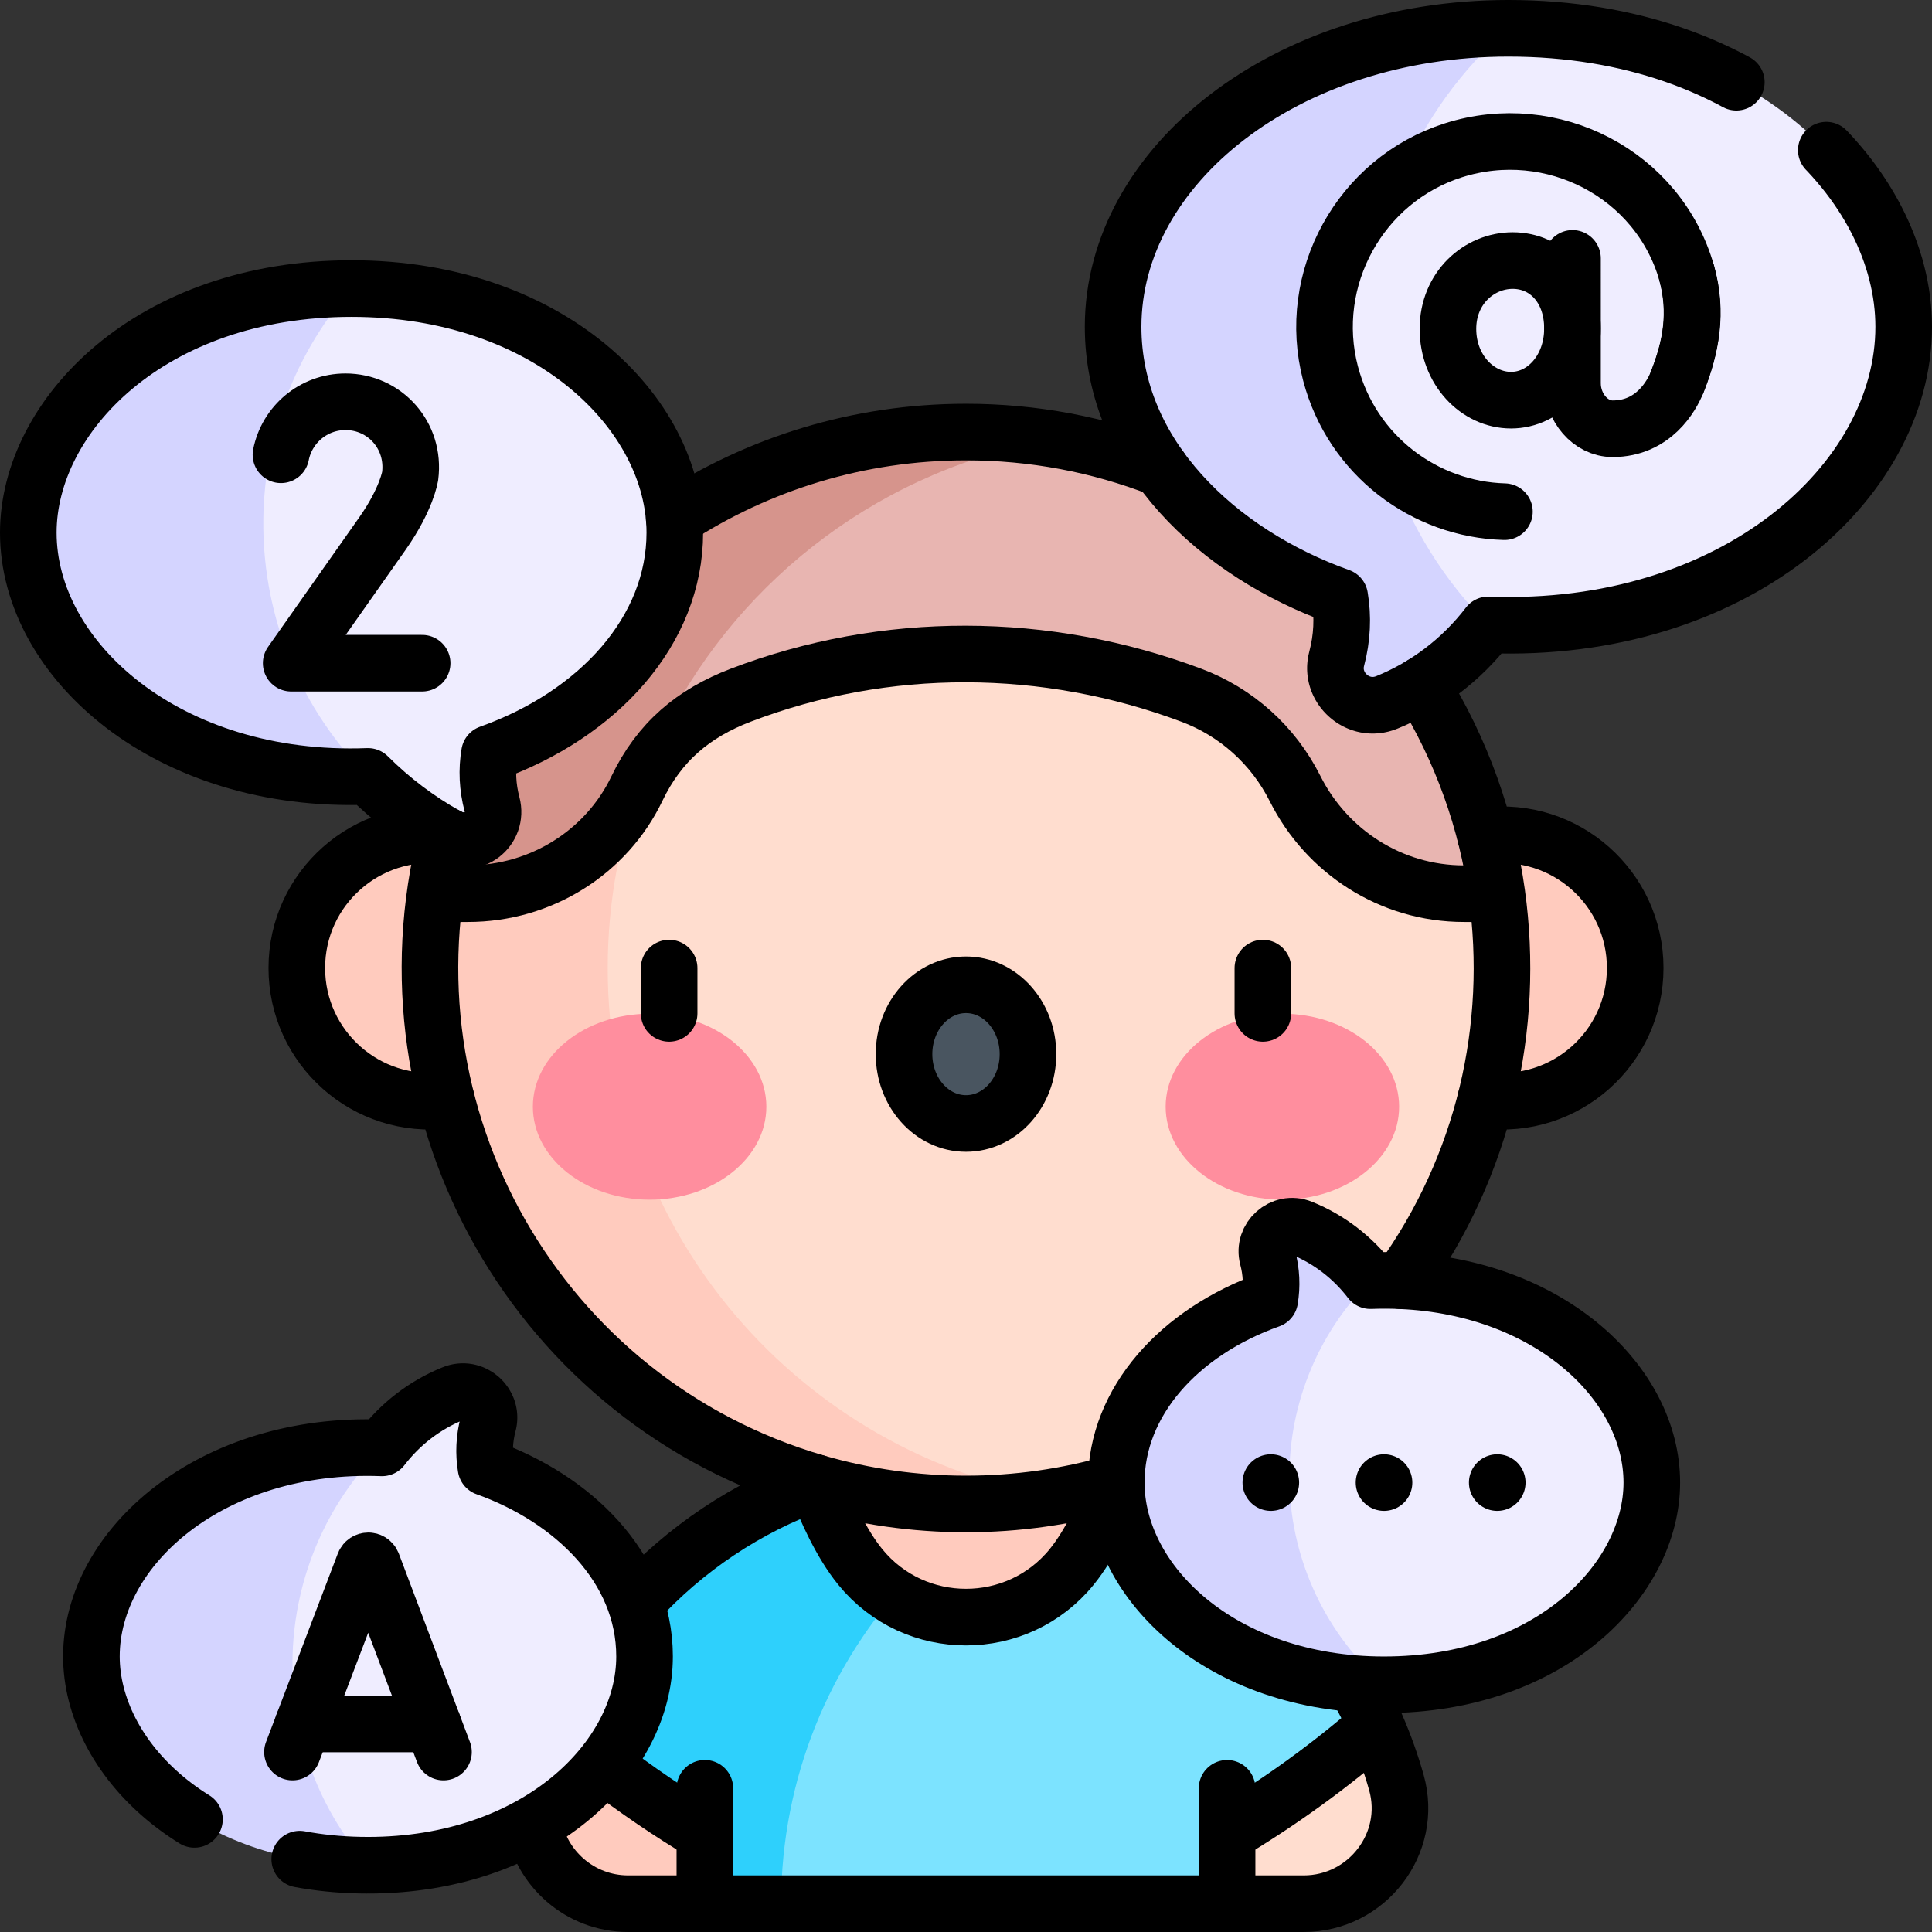
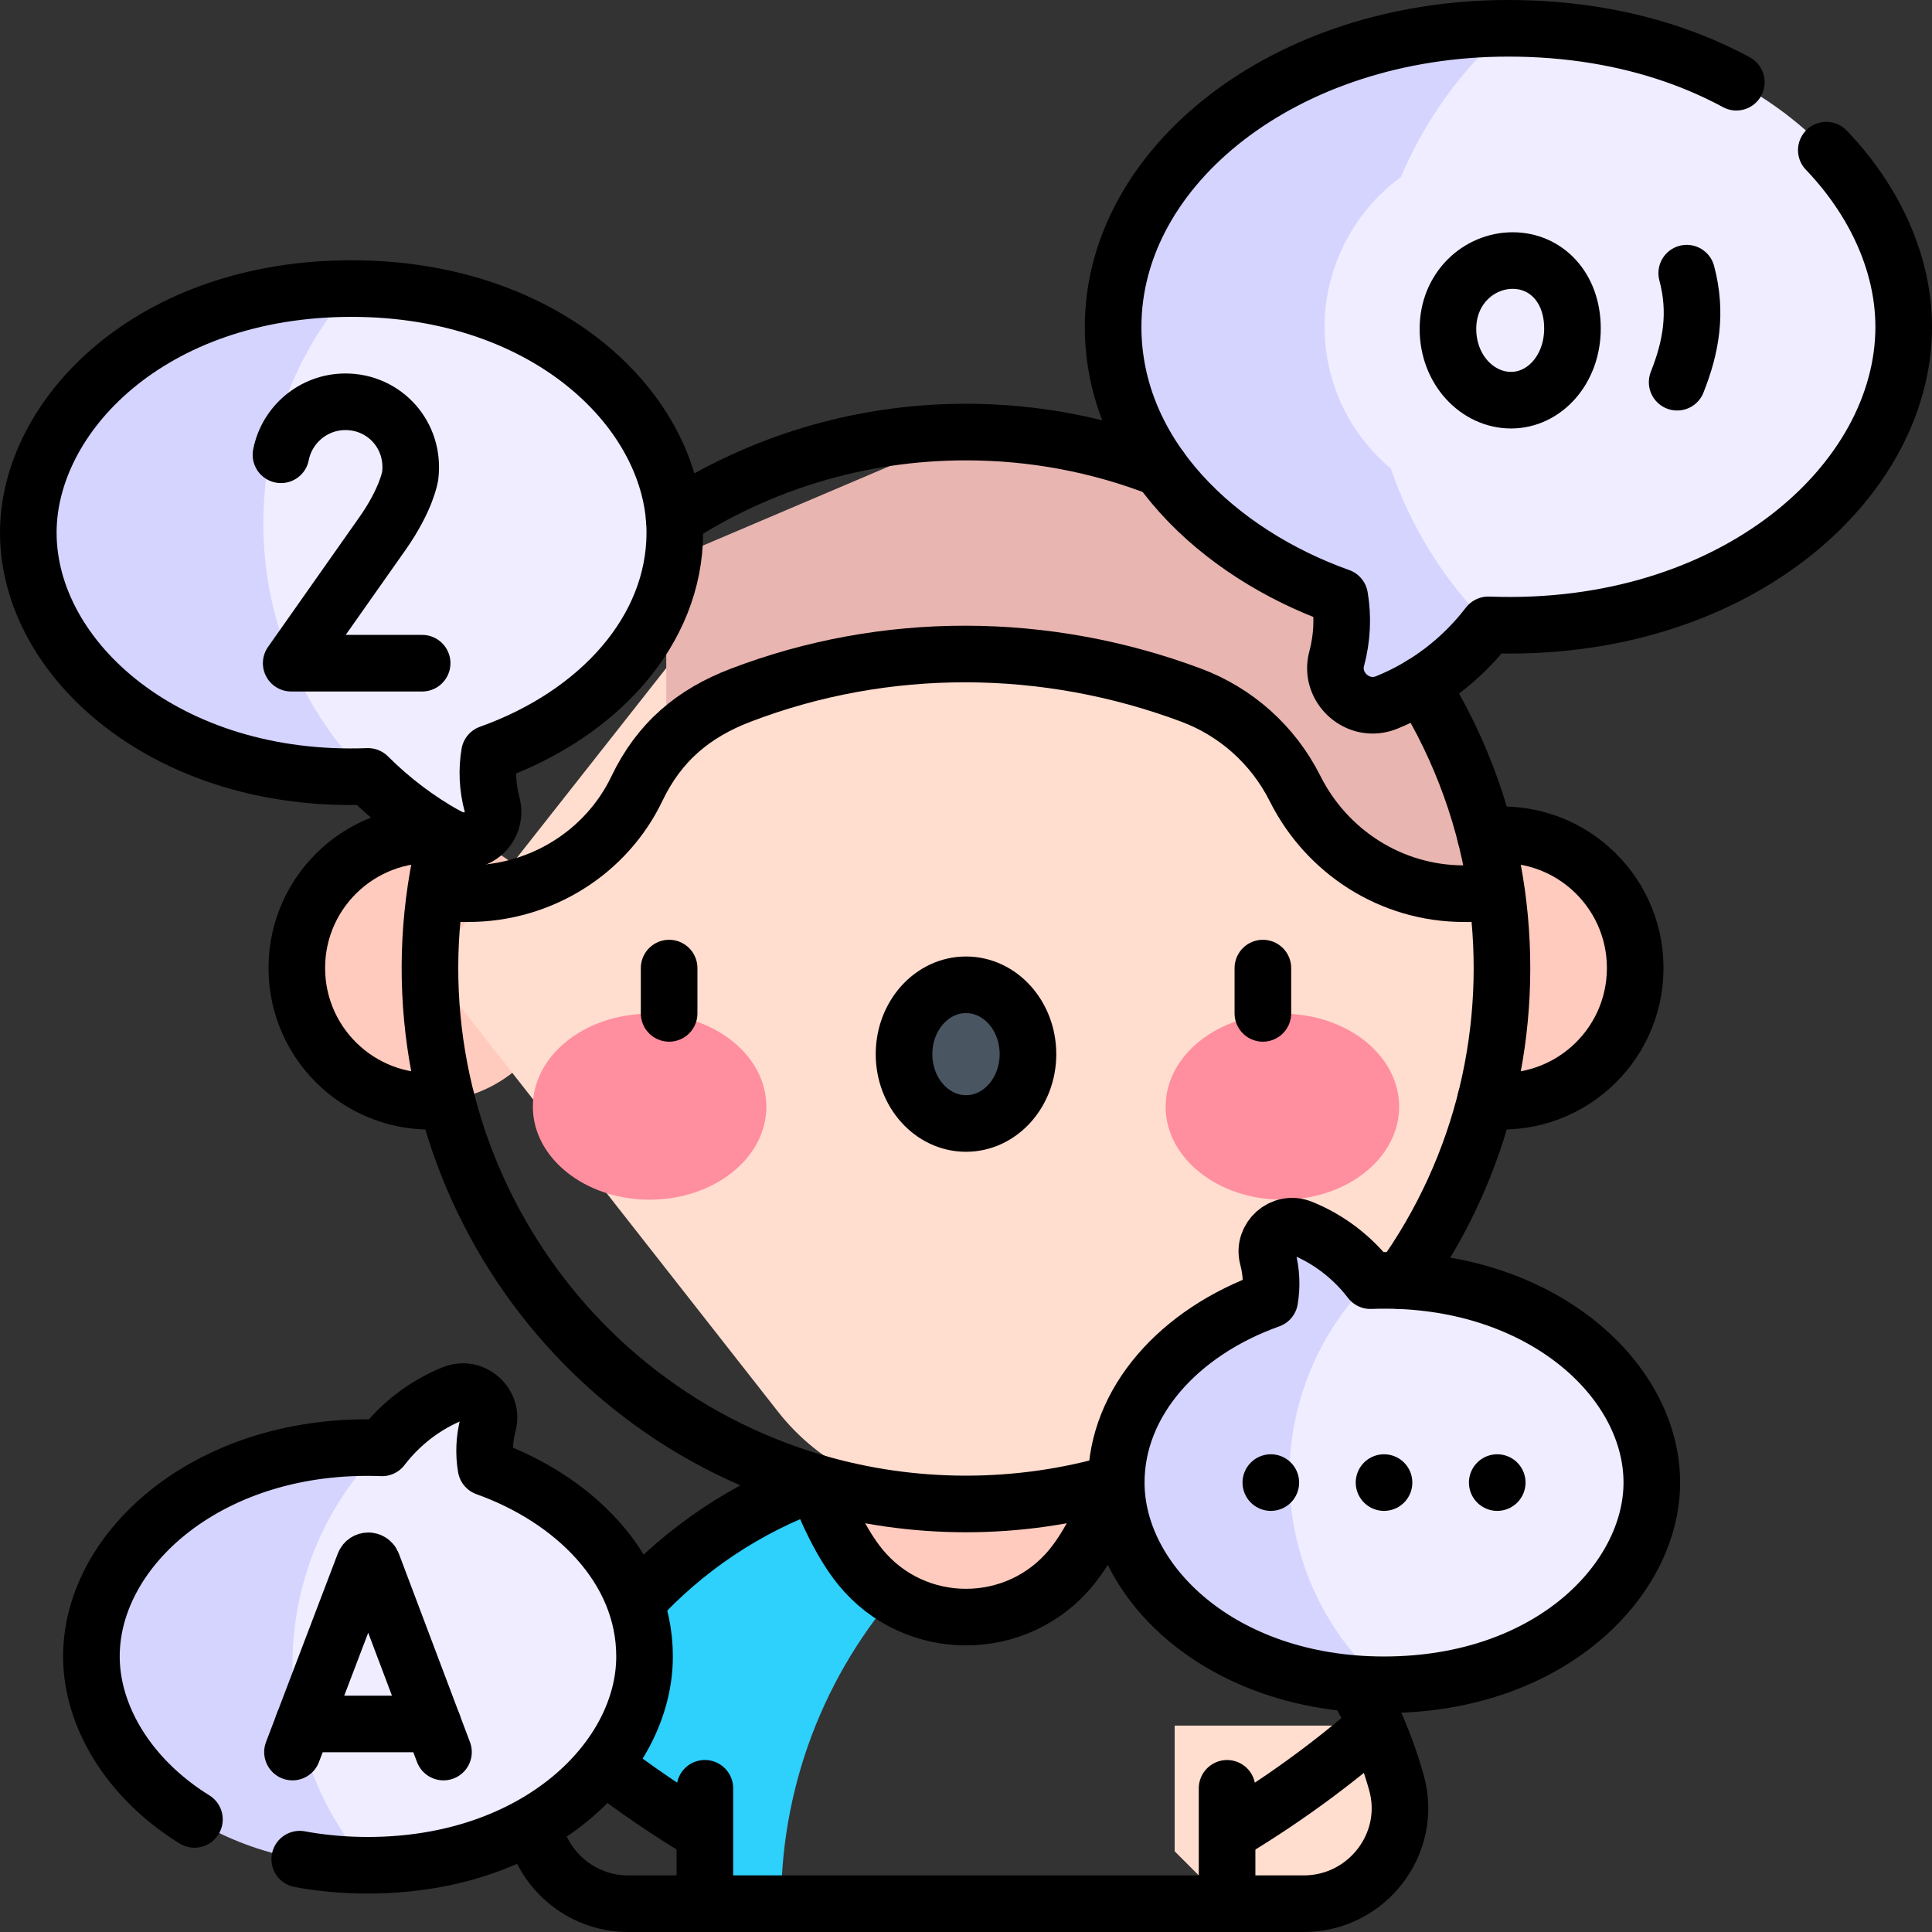
<svg xmlns="http://www.w3.org/2000/svg" id="Capa_1" x="0px" y="0px" viewBox="0 0 512 512" style="enable-background:new 0 0 512 512;" xml:space="preserve">
  <rect x="0" y="0" width="512" height="512" fill="#333333" stroke="none" />
  <g>
    <g>
      <g>
        <g>
          <g>
            <g>
              <path style="fill:#FFDDCF;" d="M370.059,472.387c-1.462-5.177-3.267-10.211-5.389-15.077h-53.375v33.296L325.19,504.5h20.312&#10;&#09;&#09;&#09;&#09;&#09;&#09;&#09;C362.267,504.5,374.616,488.522,370.059,472.387z" />
-               <path style="fill:#FFCBBE;" d="M200.455,457.31h-53.126c-2.122,4.866-3.927,9.901-5.389,15.078&#10;&#09;&#09;&#09;&#09;&#09;&#09;&#09;c-4.556,16.135,7.793,32.112,24.558,32.112h20.062l13.894-13.894V457.31z" />
            </g>
            <g>
-               <path style="fill:#7CE3FF;" d="M295.817,392.9h-53.748l-35.072,35.074V504.5H325.19v-18.575&#10;&#09;&#09;&#09;&#09;&#09;&#09;&#09;c14.081-8.383,27.721-18.277,39.481-28.615C351.855,427.92,327.168,404.124,295.817,392.9z" />
              <path style="fill:#2ED0FC;" d="M147.329,457.31c11.756,10.335,25.391,20.226,39.467,28.607V504.5h20.201&#10;&#09;&#09;&#09;&#09;&#09;&#09;&#09;c0.038-33.458,13.034-63.874,34.228-86.523L216.163,392.9C185.989,403.707,160.644,426.774,147.329,457.31z" />
            </g>
            <path style="fill:#FFCBBE;" d="M256,371.477L216.163,392.9c2.837,7.44,6.824,16.211,11.82,22.353&#10;&#09;&#09;&#09;&#09;&#09;&#09;c14.423,17.734,41.618,17.73,56.029-0.013c4.988-6.141,8.969-14.905,11.804-22.341L256,371.477z" />
          </g>
          <g>
            <circle style="fill:#FFCBBE;" cx="113.968" cy="256.533" r="35.312" />
            <circle style="fill:#FFCBBE;" cx="398.032" cy="256.533" r="35.312" />
          </g>
          <g>
            <path style="fill:#FFDDCF;" d="M396.676,236.834l-70.915-75.26H188.747l-74.779,94.96l92.237,117.609&#10;&#09;&#09;&#09;&#09;&#09;&#09;c11.131,14.193,28.168,22.475,46.205,22.475h27.13c5.541-0.926,10.973-2.17,16.276-3.717&#10;&#09;&#09;&#09;&#09;&#09;&#09;c59.108-17.238,102.215-71.79,102.215-136.367C398.032,249.849,397.569,243.272,396.676,236.834z" />
-             <path style="fill:#FFCBBE;" d="M161.05,256.533c0-17.874,3.308-34.974,9.335-50.729h-29.489l-25.561,31.03&#10;&#09;&#09;&#09;&#09;&#09;&#09;c-0.894,6.44-1.366,13.014-1.366,19.7c0,64.612,43.145,119.146,102.195,136.367c12.639,3.686,26.006,5.664,39.836,5.664&#10;&#09;&#09;&#09;&#09;&#09;&#09;c8.021,0,15.883-0.67,23.542-1.947C212.305,385.4,161.05,326.953,161.05,256.533z" />
          </g>
          <g>
            <path style="fill:#E8B5B1;" d="M279.54,116.442h-27.13l-75.847,32.27v43.23l19.708-7.694c38.51-14.441,80.948-14.441,119.459,0&#10;&#09;&#09;&#09;&#09;&#09;&#09;c11.766,4.412,21.64,13.098,27.49,24.756c8.334,16.607,25.313,27.831,44.753,27.831h8.703&#10;&#09;&#09;&#09;&#09;&#09;&#09;C388.157,175.44,340.397,126.593,279.54,116.442z" />
-             <path style="fill:#D6948C;" d="M279.54,116.442c-7.658-1.278-15.521-1.942-23.542-1.942&#10;&#09;&#09;&#09;&#09;&#09;&#09;c-71.755,0-131.073,53.216-140.665,122.334c0,0,8.929,0,9.047-0.001c18.835-0.073,35.954-10.994,44.399-27.83l1.605-3.199&#10;&#09;&#09;&#09;&#09;&#09;&#09;c1.817-4.749,3.882-9.374,6.178-13.862C196.66,152.653,234.514,123.954,279.54,116.442z" />
          </g>
        </g>
        <g>
          <path style="fill:#EFEDFF;" d="M399.75,7.5l-50.5,18.359v119.735l45.172,20c64.734,2.45,110.078-37.65,110.078-78.997&#10;&#09;&#09;&#09;&#09;&#09;C504.5,48.84,465.034,7.5,399.75,7.5z" />
          <path style="fill:#D4D4FF;" d="M352.611,98.991c-5.234-19.9,2.774-40.492,18.643-52.087c6.326-14.972,16-28.488,28.496-39.404&#10;&#09;&#09;&#09;&#09;&#09;c-59.088,0-104.763,36.414-104.763,79.098c0,31.606,24.561,58.873,60.05,71.54c0.909,5.375,0.662,10.94-0.812,16.477&#10;&#09;&#09;&#09;&#09;&#09;c-2.013,7.55,5.632,14.619,13.236,11.555c10.817-4.362,20.051-11.557,26.962-20.574c-11.781-11.781-20.549-25.986-25.845-41.423&#10;&#09;&#09;&#09;&#09;&#09;C361.05,117.885,355.315,109.272,352.611,98.991z" />
        </g>
        <g>
          <path style="fill:#EFEDFF;" d="M178.831,141.155c0-34.903-37.351-64.678-85.667-64.682l-28.25,4.984v115.962l32.604,8.334&#10;&#09;&#09;&#09;&#09;&#09;c6.176,6.169,13.185,11.467,20.817,15.734c7.103,3.972,13.767-1.932,12.054-8.358c-1.205-4.527-1.408-9.079-0.664-13.474&#10;&#09;&#09;&#09;&#09;&#09;C158.747,189.299,178.831,167.002,178.831,141.155z" />
          <path style="fill:#D4D4FF;" d="M93.164,76.474c-53.387,0-85.664,33.805-85.664,64.682c0,33.812,37.081,66.603,90.018,64.599&#10;&#09;&#09;&#09;&#09;&#09;C62.281,170.517,60.379,114.003,93.164,76.474z" />
        </g>
        <g>
          <path style="fill:#EFEDFF;" d="M128.798,388.916c-0.636-3.76-0.463-7.655,0.568-11.528c1.409-5.283-3.941-10.228-9.261-8.084&#10;&#09;&#09;&#09;&#09;&#09;c-7.568,3.052-14.029,8.086-18.864,14.395l-27.629,7.51v89.973l23.901,13.13c41.342,0,73.299-25.478,73.299-55.342&#10;&#09;&#09;&#09;&#09;&#09;C170.813,416.856,153.629,397.779,128.798,388.916z" />
          <path style="fill:#D4D4FF;" d="M101.241,383.698c-45.292-1.714-77.018,26.342-77.018,55.271&#10;&#09;&#09;&#09;&#09;&#09;c0,26.418,27.613,55.342,73.29,55.342C69.463,462.201,71.093,413.847,101.241,383.698z" />
        </g>
        <g>
          <path style="fill:#EFEDFF;" d="M366.787,446.484l-26.081-5.663V339.386h22.472c43.853-1.66,74.57,25.505,74.57,53.515&#10;&#09;&#09;&#09;&#09;&#09;C437.748,418.478,411.012,446.484,366.787,446.484z" />
          <path style="fill:#D4D4FF;" d="M341.737,393.718c0.684,20.298,9.754,39.404,25.049,52.766c-40.028,0-70.97-24.668-70.97-53.583&#10;&#09;&#09;&#09;&#09;&#09;c0-21.411,16.638-39.882,40.68-48.463c0.616-3.641,0.449-7.411-0.55-11.162c-1.364-5.115,3.815-9.903,8.966-7.827&#10;&#09;&#09;&#09;&#09;&#09;c7.328,2.955,13.583,7.829,18.265,13.938C348.816,353.747,341.053,373.42,341.737,393.718z" />
        </g>
        <g>
          <ellipse style="fill:#FF8E9E;" cx="172.153" cy="293.287" rx="30.938" ry="24.637" />
          <ellipse style="fill:#FF8E9E;" cx="339.847" cy="293.287" rx="30.938" ry="24.637" />
          <ellipse style="fill:#495560;" cx="256" cy="279.357" rx="16.423" ry="18.377" />
        </g>
      </g>
    </g>
    <g>
      <g>
        <g>
          <g>
            <path style="fill:none;stroke:#000000;stroke-width:15;stroke-linejoin:round;stroke-miterlimit:10;" d="M295.817,392.9&#10;&#09;&#09;&#09;&#09;&#09;&#09;c-2.835,7.435-6.817,16.2-11.804,22.341c-14.412,17.743-41.607,17.747-56.029,0.013c-4.996-6.143-8.983-14.914-11.82-22.353&#10;&#09;&#09;&#09;&#09;&#09;&#09;c-18.213,6.522-34.661,17.518-47.772,31.921" />
            <path style="fill:none;stroke:#000000;stroke-width:15;stroke-linejoin:round;stroke-miterlimit:10;" d="M141.342,483.328&#10;&#09;&#09;&#09;&#09;&#09;&#09;c1.982,11.711,12.257,21.172,25.156,21.172h179.003c16.766,0,29.114-15.978,24.558-32.113&#10;&#09;&#09;&#09;&#09;&#09;&#09;c-1.462-5.177-3.267-10.211-5.389-15.077c-1.663-3.813-3.53-7.53-5.581-11.14" />
            <path style="fill:none;stroke:#000000;stroke-width:15;stroke-linecap:round;stroke-linejoin:round;stroke-miterlimit:10;" d="&#10;&#09;&#09;&#09;&#09;&#09;&#09;M307.538,124.145c-16.397-6.388-33.778-9.645-51.539-9.645c-28.523,0-55.076,8.416-77.327,22.89 M371.345,339.412&#10;&#09;&#09;&#09;&#09;&#09;&#09;c22.033-30.605,30.214-67.399,25.332-102.578c-2.635-18.985-9.228-37.933-20.028-55.277 M118.339,221.495&#10;&#09;&#09;&#09;&#09;&#09;&#09;C99.525,295.65,142.759,371.493,216.163,392.9c25.901,7.554,53.746,7.554,79.653,0" />
            <path style="fill:none;stroke:#000000;stroke-width:15;stroke-linecap:round;stroke-linejoin:round;stroke-miterlimit:10;stroke-dasharray:520,30,1000,0,1000,0;" d="&#10;&#09;&#09;&#09;&#09;&#09;&#09;M399.75,7.5c-59.088,0-104.763,36.414-104.763,79.098c0,33.998,27.745,60.009,60.05,71.54&#10;&#09;&#09;&#09;&#09;&#09;&#09;c0.909,5.375,0.662,10.94-0.812,16.477c-2.013,7.55,5.632,14.619,13.236,11.555c10.287-4.149,19.734-11.143,26.962-20.574&#10;&#09;&#09;&#09;&#09;&#09;&#09;c64.734,2.45,110.078-37.65,110.078-78.997C504.5,48.84,465.034,7.5,399.75,7.5z" />
            <path style="fill:none;stroke:#000000;stroke-width:15;stroke-linecap:round;stroke-linejoin:round;stroke-miterlimit:10;" d="&#10;&#09;&#09;&#09;&#09;&#09;&#09;M130.389,213.131c-1.205-4.527-1.408-9.079-0.664-13.474c29.022-10.359,49.106-32.656,49.106-58.502&#10;&#09;&#09;&#09;&#09;&#09;&#09;c0-31.491-33.149-64.678-85.667-64.682c-53.387,0-85.664,33.805-85.664,64.682c0,33.812,37.081,66.603,90.018,64.599&#10;&#09;&#09;&#09;&#09;&#09;&#09;c6.176,6.168,13.187,11.474,20.82,15.74C125.439,225.463,132.102,219.555,130.389,213.131z" />
            <path style="fill:none;stroke:#000000;stroke-width:15;stroke-linecap:round;stroke-linejoin:round;stroke-miterlimit:10;stroke-dasharray:279,30,1000,0,1000,0;" d="&#10;&#09;&#09;&#09;&#09;&#09;&#09;M170.813,438.97c0-23.694-19.212-41.915-42.015-50.054c-0.636-3.76-0.463-7.655,0.568-11.528&#10;&#09;&#09;&#09;&#09;&#09;&#09;c1.409-5.283-3.941-10.229-9.261-8.084c-7.568,3.052-14.029,8.086-18.864,14.395c-45.292-1.714-77.018,26.342-77.018,55.271&#10;&#09;&#09;&#09;&#09;&#09;&#09;c0,26.418,27.613,55.342,73.29,55.342C142.094,494.312,170.813,466.232,170.813,438.97z" />
            <path style="fill:none;stroke:#000000;stroke-width:15;stroke-linecap:round;stroke-linejoin:round;stroke-miterlimit:10;" d="&#10;&#09;&#09;&#09;&#09;&#09;&#09;M437.748,392.9c0-26.236-26.951-51.729-66.403-53.488c-2.667-0.119-5.391-0.132-8.168-0.026&#10;&#09;&#09;&#09;&#09;&#09;&#09;c-4.681-6.109-10.937-10.982-18.265-13.938c-5.151-2.076-10.33,2.713-8.966,7.827c0.999,3.75,1.166,7.521,0.55,11.162&#10;&#09;&#09;&#09;&#09;&#09;&#09;c-24.042,8.581-40.68,27.052-40.68,48.463c0,26.427,27.779,53.583,70.97,53.583C411.012,446.483,437.748,418.478,437.748,392.9&#10;&#09;&#09;&#09;&#09;&#09;&#09;z" />
          </g>
        </g>
        <g>
          <line style="fill:none;stroke:#000000;stroke-width:15;stroke-linecap:round;stroke-linejoin:round;stroke-miterlimit:10;" x1="177.325" y1="256.556" x2="177.325" y2="268.556" />
          <ellipse style="fill:none;stroke:#000000;stroke-width:15;stroke-linecap:round;stroke-linejoin:round;stroke-miterlimit:10;" cx="256" cy="279.357" rx="16.423" ry="18.377" />
          <line style="fill:none;stroke:#000000;stroke-width:15;stroke-linecap:round;stroke-linejoin:round;stroke-miterlimit:10;" x1="334.675" y1="256.556" x2="334.675" y2="268.556" />
        </g>
        <g>
          <path style="fill:none;stroke:#000000;stroke-width:15;stroke-linecap:round;stroke-linejoin:round;stroke-miterlimit:10;" d="&#10;&#09;&#09;&#09;&#09;&#09;M77.51,464.312l19.032-49.971c0.389-0.951,1.735-0.952,2.126-0.002l18.859,49.974" />
          <line style="fill:none;stroke:#000000;stroke-width:15;stroke-linecap:round;stroke-linejoin:round;stroke-miterlimit:10;" x1="80.345" y1="456.866" x2="114.717" y2="456.866" />
        </g>
        <path style="fill:none;stroke:#000000;stroke-width:15;stroke-linecap:round;stroke-linejoin:round;stroke-miterlimit:10;" d="&#10;&#09;&#09;&#09;&#09;M111.872,175.754H77.167l24.241-34.434c6.387-9.127,7.269-15.093,7.287-15.146c1.379-10.794-6.78-19.701-17.136-19.701&#10;&#09;&#09;&#09;&#09;c-8.469,0-15.527,6.041-17.1,14.049" />
        <g>
          <path style="fill:none;stroke:#000000;stroke-width:15;stroke-linecap:round;stroke-linejoin:round;stroke-miterlimit:10;" d="&#10;&#09;&#09;&#09;&#09;&#09;M416.719,87.047c0,10.867-7.41,19.005-16.282,19.005c-8.872,0-16.718-8.025-16.718-18.892c0-10.867,8.282-18.108,17.154-18.108&#10;&#09;&#09;&#09;&#09;&#09;C409.745,69.053,416.719,76.18,416.719,87.047z" />
          <g>
-             <path style="fill:none;stroke:#000000;stroke-width:15;stroke-linecap:round;stroke-linejoin:round;stroke-miterlimit:10;" d="&#10;&#09;&#09;&#09;&#09;&#09;&#09;M398.688,135.598c-21.112-0.584-40.362-14.873-46.078-36.607c-6.597-25.086,7.832-51.287,32.549-59.155&#10;&#09;&#09;&#09;&#09;&#09;&#09;c26.142-8.322,54.367,6.261,61.842,32.556c2.964,10.425,1.164,19.581-2.54,28.894c-1.469,3.693-6.312,12.337-17.085,12.337&#10;&#09;&#09;&#09;&#09;&#09;&#09;c-5.881,0-10.678-5.637-10.646-12.129V68.471" />
            <path style="fill:none;stroke:#000000;stroke-width:15;stroke-linecap:round;stroke-linejoin:round;stroke-miterlimit:10;" d="&#10;&#09;&#09;&#09;&#09;&#09;&#09;M447.001,72.392c2.795,10.472,1.164,19.581-2.54,28.894" />
          </g>
        </g>
        <g>
          <g>
            <line style="fill:none;stroke:#000000;stroke-width:15;stroke-linecap:round;stroke-linejoin:round;stroke-miterlimit:10;" x1="336.782" y1="392.898" x2="336.782" y2="392.898" />
            <line style="fill:none;stroke:#000000;stroke-width:15;stroke-linecap:round;stroke-linejoin:round;stroke-miterlimit:10;" x1="366.782" y1="392.898" x2="366.782" y2="392.898" />
            <line style="fill:none;stroke:#000000;stroke-width:15;stroke-linecap:round;stroke-linejoin:round;stroke-miterlimit:10;" x1="396.782" y1="392.898" x2="396.782" y2="392.898" />
          </g>
        </g>
      </g>
      <path style="fill:none;stroke:#000000;stroke-width:15;stroke-linecap:round;stroke-linejoin:round;stroke-miterlimit:10;" d="&#10;&#09;&#09;&#09;M118.339,221.495c-21.209-2.623-39.683,13.909-39.683,35.038c0,21.1,18.437,37.648,39.667,35.035" />
      <path style="fill:none;stroke:#000000;stroke-width:15;stroke-linecap:round;stroke-linejoin:round;stroke-miterlimit:10;" d="&#10;&#09;&#09;&#09;M393.677,291.568c21.205,2.61,39.667-13.91,39.667-35.035c0-21.107-18.446-37.653-39.675-35.034" />
      <path style="fill:none;stroke:#000000;stroke-width:15;stroke-linejoin:round;stroke-miterlimit:10;" d="M364.67,457.31&#10;&#09;&#09;&#09;c-11.76,10.338-25.4,20.232-39.481,28.615" />
      <path style="fill:none;stroke:#000000;stroke-width:15;stroke-linejoin:round;stroke-miterlimit:10;" d="M186.796,485.917&#10;&#09;&#09;&#09;c-9.239-5.502-18.276-11.661-26.729-18.162" />
      <line style="fill:none;stroke:#000000;stroke-width:15;stroke-linecap:round;stroke-linejoin:round;stroke-miterlimit:10;" x1="325.19" y1="504.5" x2="325.19" y2="473.925" />
      <line style="fill:none;stroke:#000000;stroke-width:15;stroke-linecap:round;stroke-linejoin:round;stroke-miterlimit:10;" x1="186.796" y1="473.917" x2="186.796" y2="504.265" />
      <path style="fill:none;stroke:#000000;stroke-width:15;stroke-linejoin:round;stroke-miterlimit:10;" d="M115.327,236.834h8.7&#10;&#09;&#09;&#09;c19.443,0,36.732-11.075,44.753-27.831c5.963-12.456,15.049-19.994,27.49-24.756c38.412-14.701,80.948-14.441,119.458,0&#10;&#09;&#09;&#09;c11.766,4.412,21.638,13.099,27.49,24.756c8.332,16.609,25.313,27.831,44.753,27.831h8.704" />
    </g>
  </g>
  <g />
  <g />
  <g />
  <g />
  <g />
  <g />
  <g />
  <g />
  <g />
  <g />
  <g />
  <g />
  <g />
  <g />
  <g />
</svg>